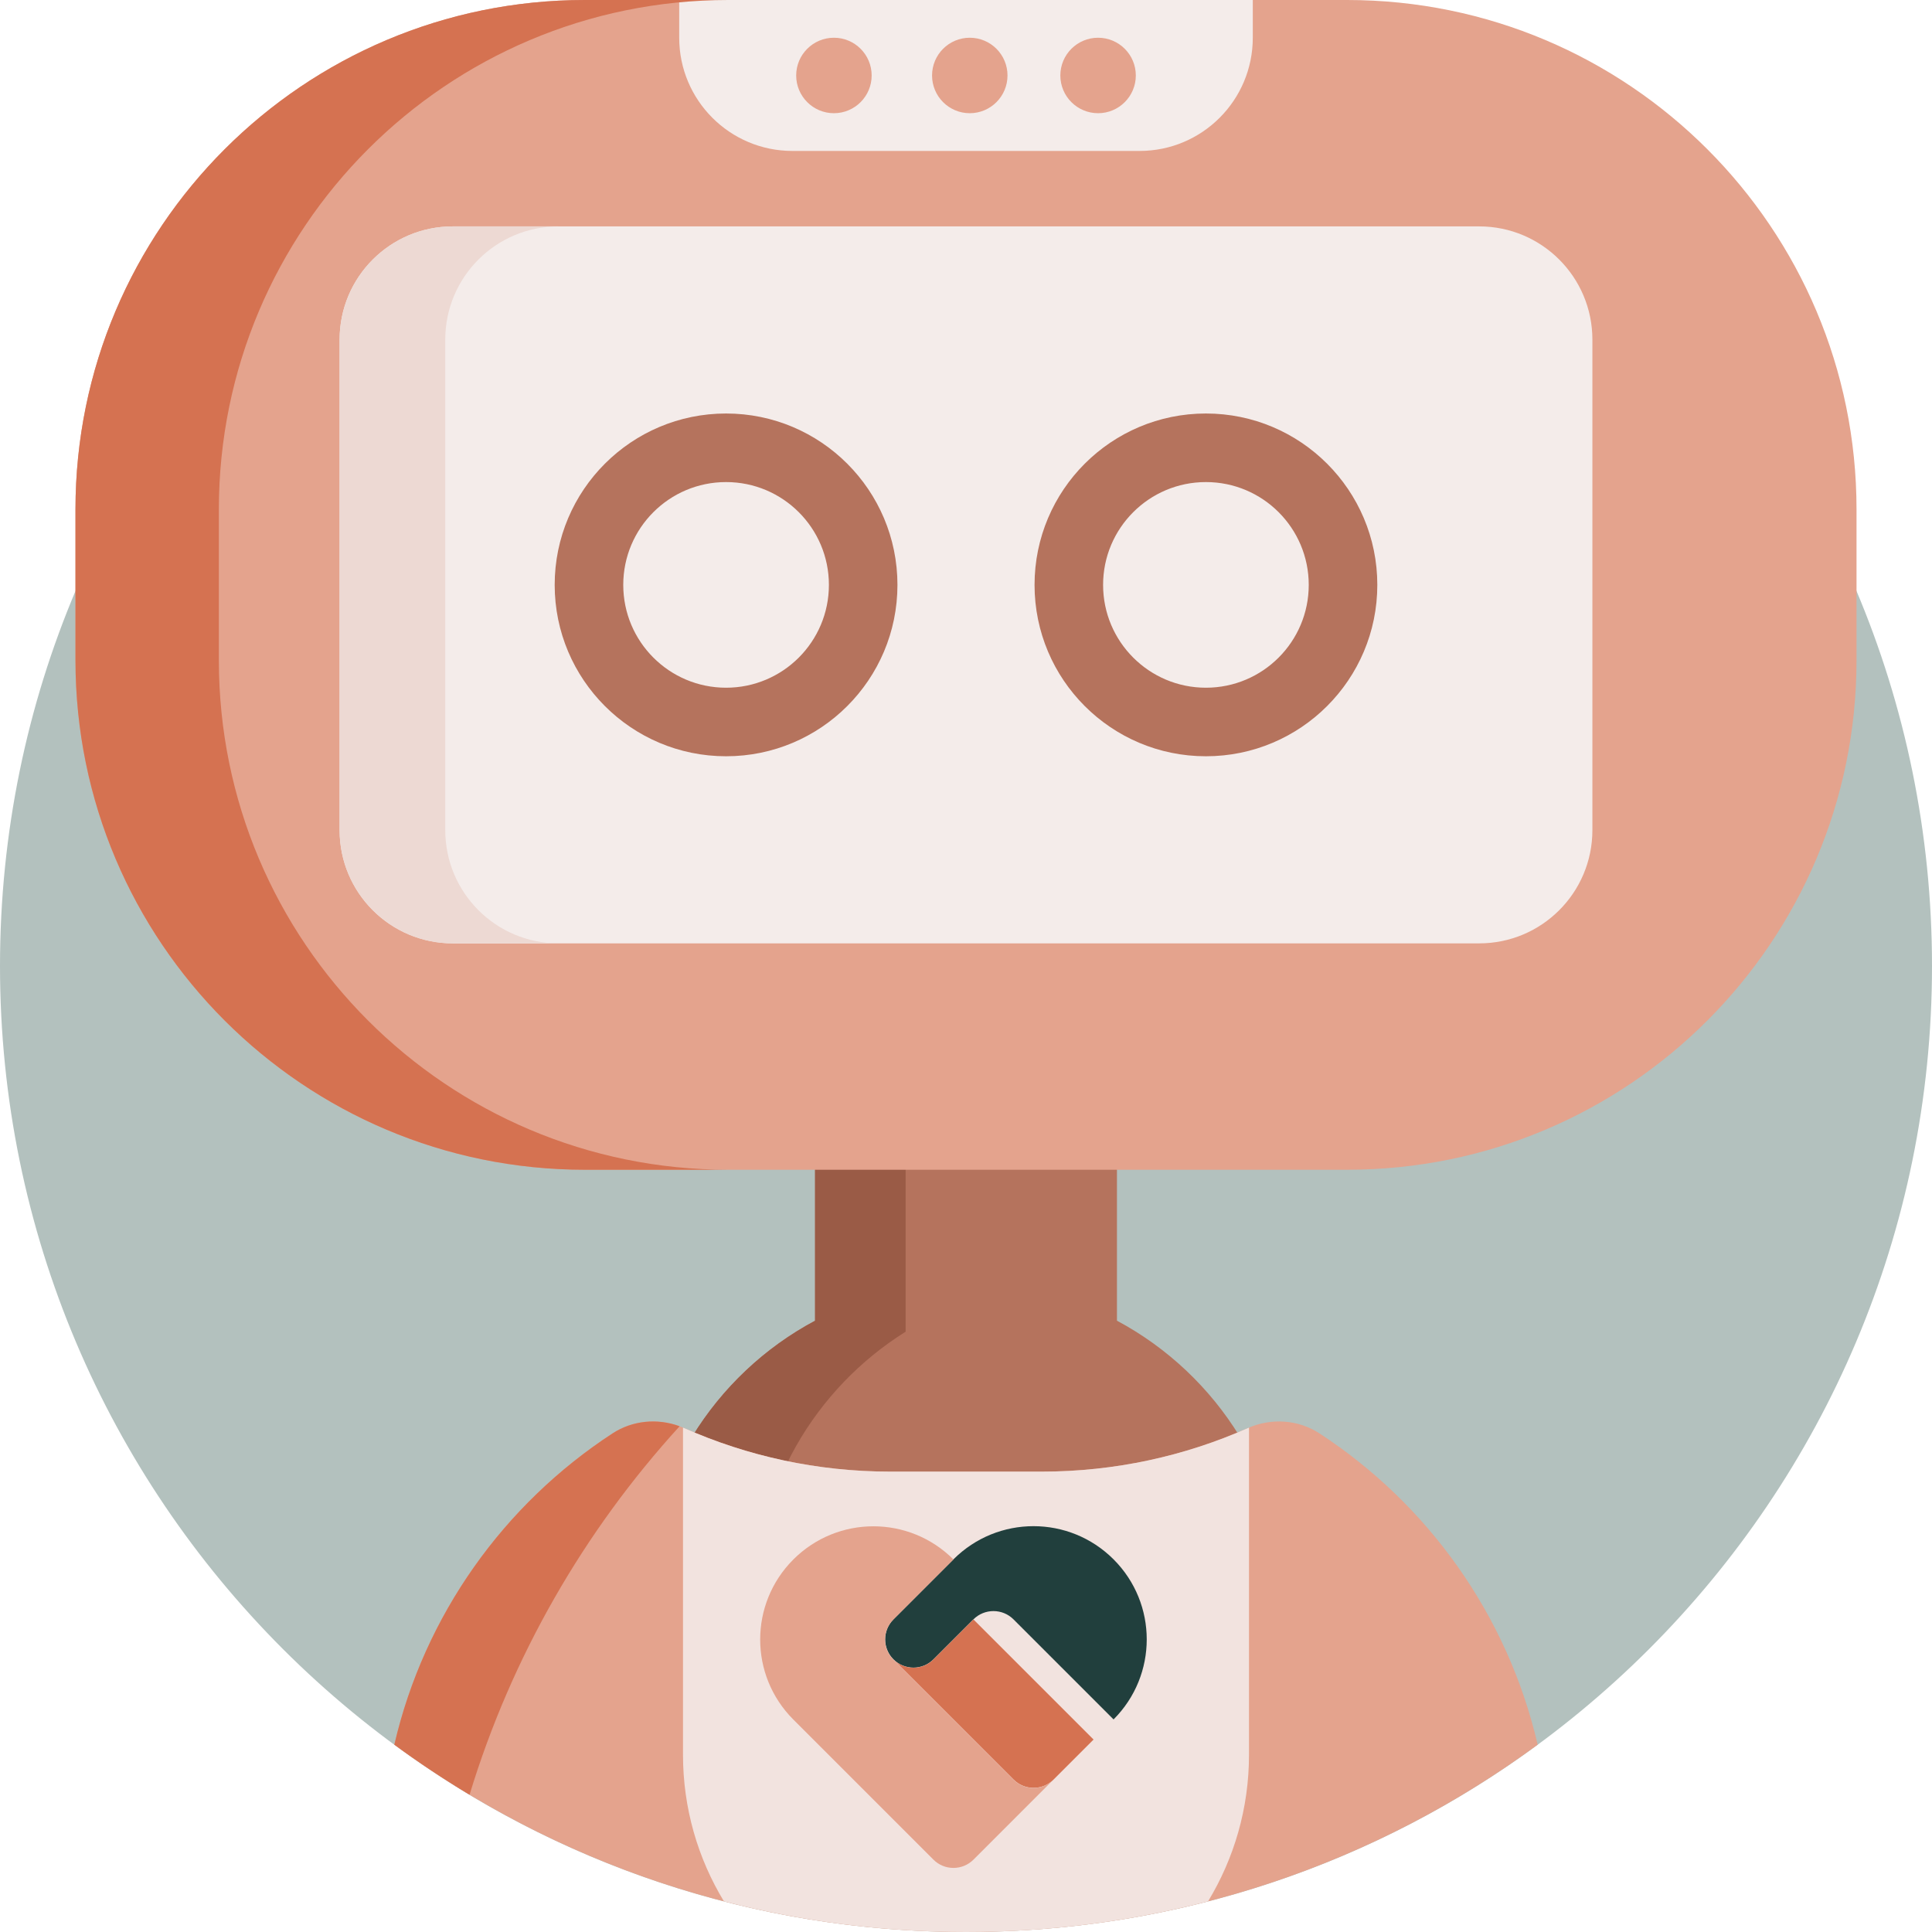
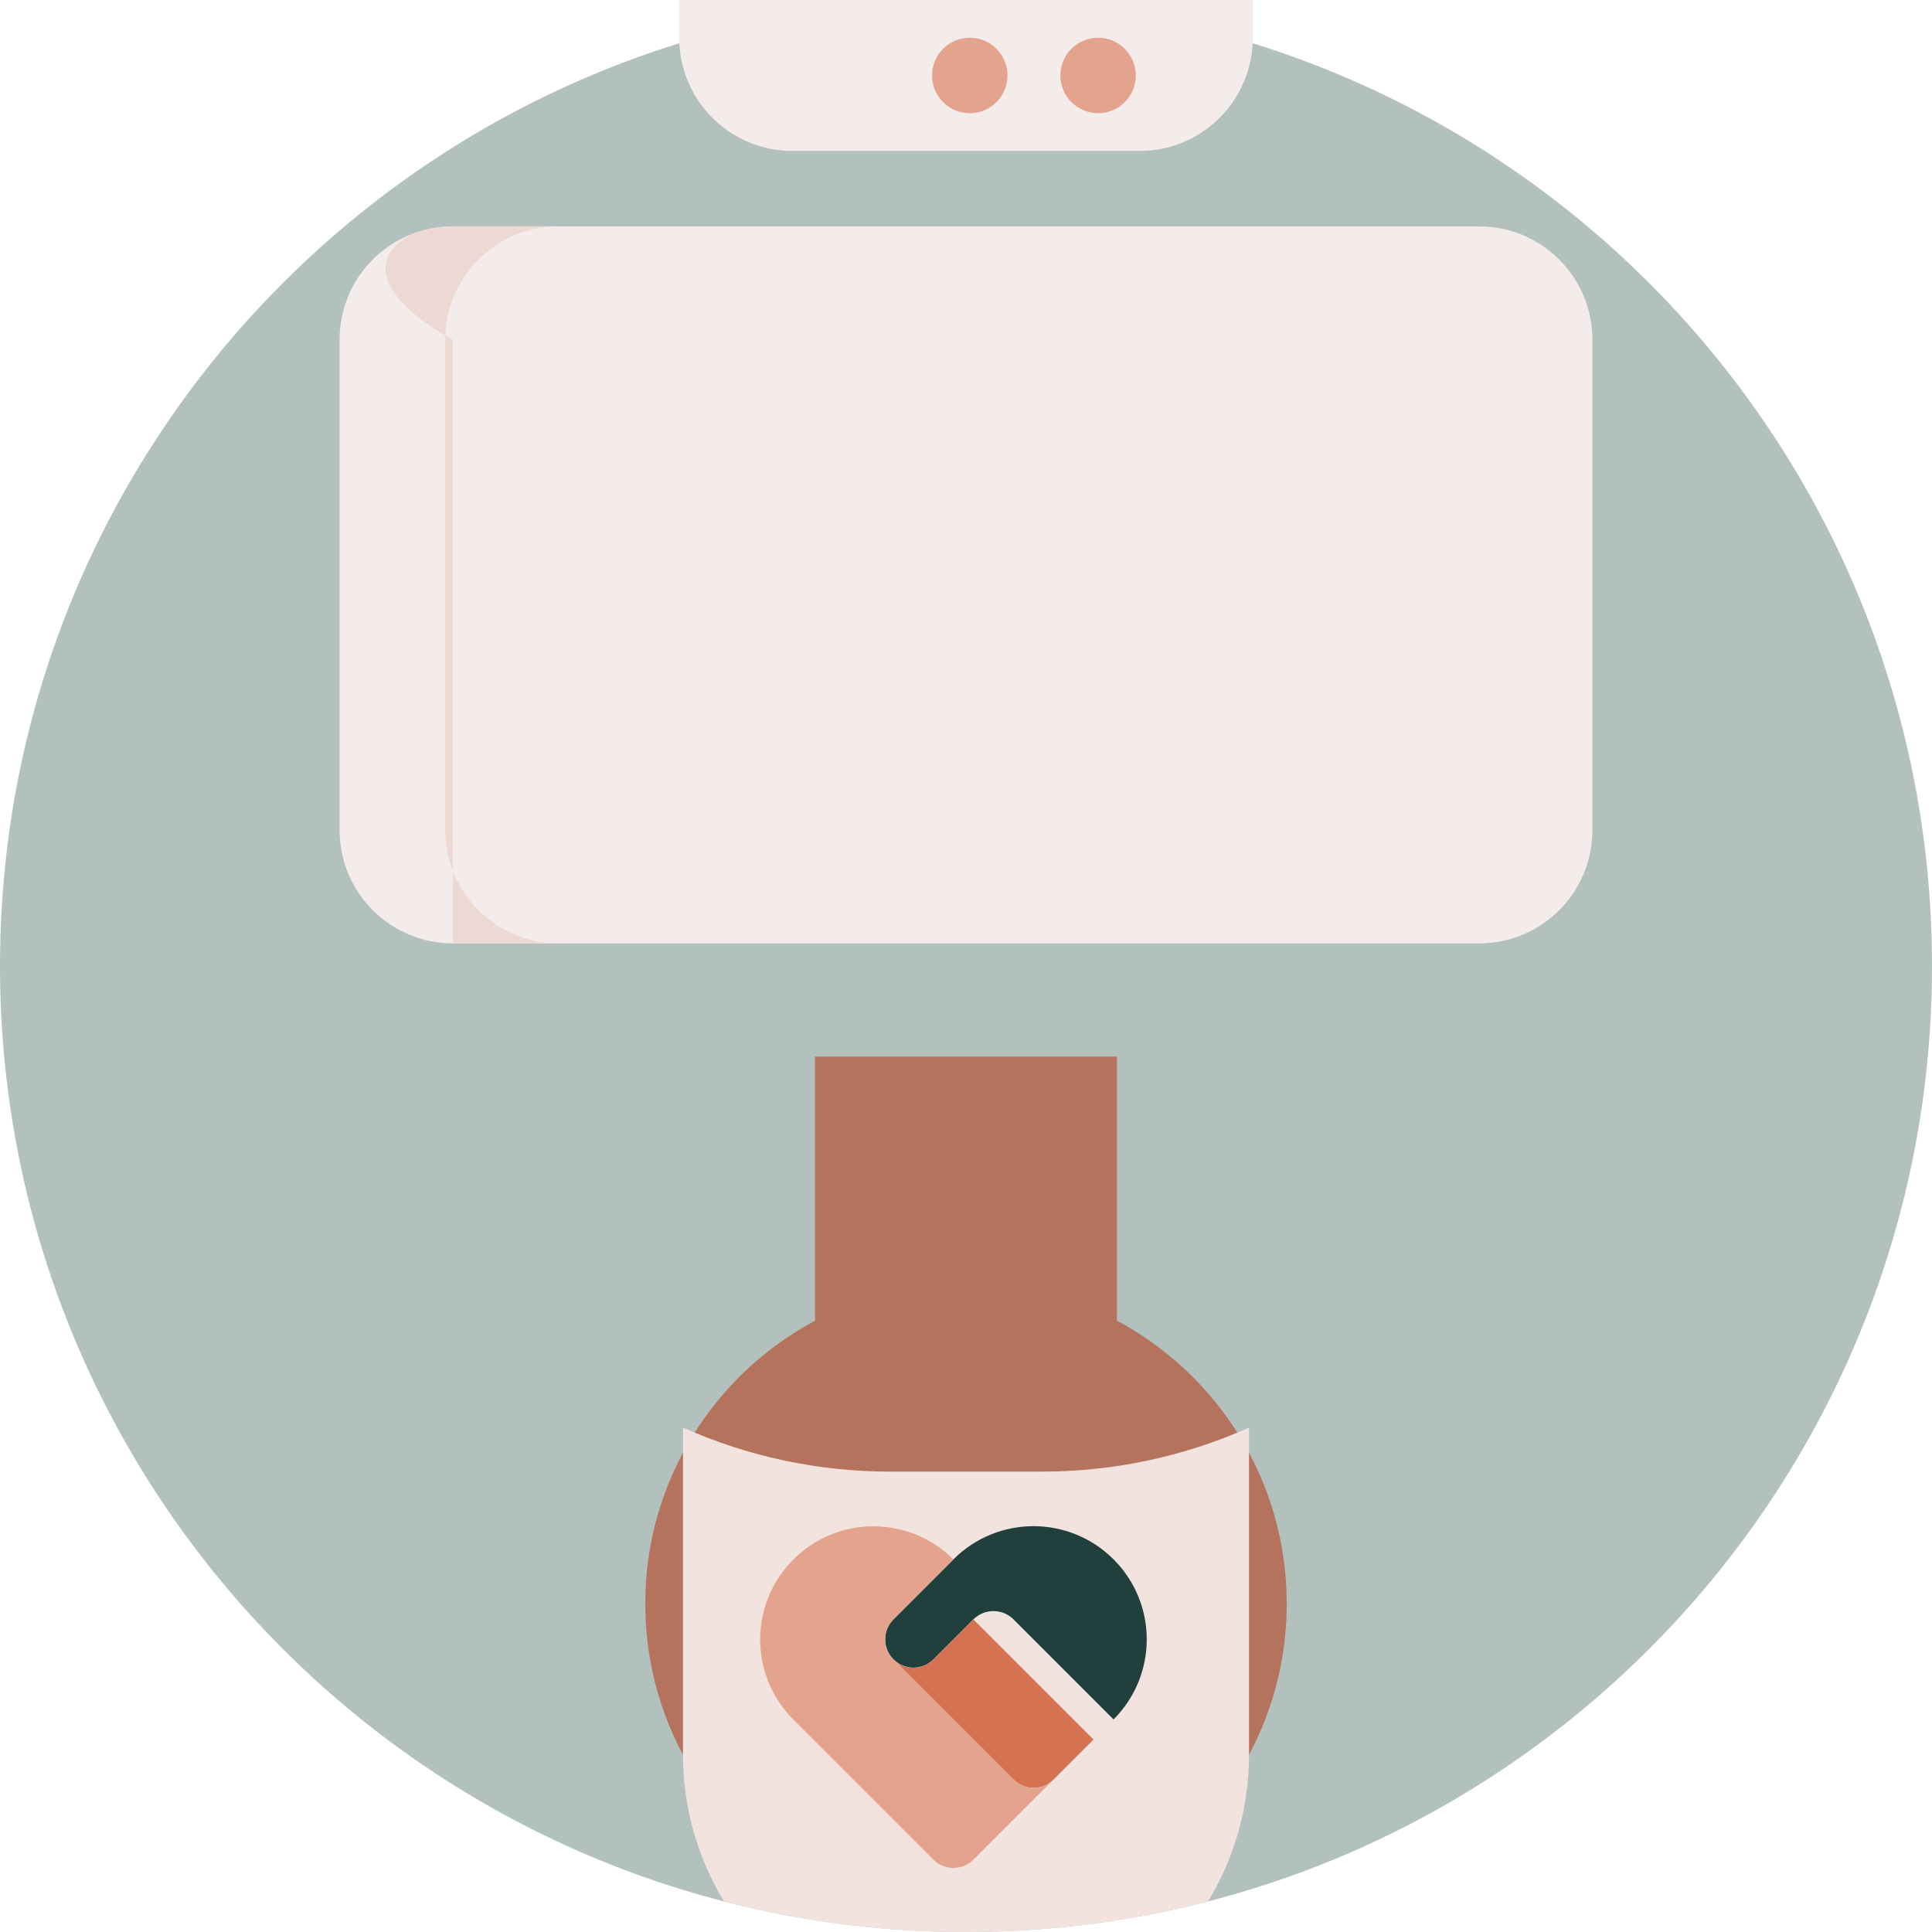
<svg xmlns="http://www.w3.org/2000/svg" width="77" height="77" viewBox="0 0 77 77" fill="none">
  <g clip-path="url(#clip0_2404_10554)">
    <path d="M77 38.5C77 59.763 59.763 77 38.5 77C17.237 77 0 59.763 0 38.5C0 17.237 17.237 0 38.5 0C59.763 0 77 17.237 77 38.5Z" fill="#B3C1BE" />
    <path d="M51.283 63.916C51.283 70.976 45.56 76.699 38.5 76.699C31.44 76.699 25.717 70.976 25.717 63.916C25.717 59.031 28.458 54.788 32.484 52.636V42.109H44.516V52.636C48.542 54.788 51.283 59.031 51.283 63.916Z" fill="#B5735D" />
-     <path d="M40.681 76.51C39.972 76.632 39.244 76.699 38.5 76.699C31.44 76.699 25.717 70.976 25.717 63.916C25.717 59.031 28.458 54.788 32.486 52.637H32.484V42.109H36.094V53.075C32.482 55.333 30.078 59.342 30.078 63.916C30.078 70.232 34.66 75.475 40.681 76.51Z" fill="#9A5B46" />
-     <path d="M73.992 20.303V26.318C73.992 37.531 64.902 46.621 53.69 46.621H23.311C12.098 46.621 3.008 37.531 3.008 26.318V20.303C3.008 9.09 12.098 0 23.311 0H53.69C64.902 0 73.992 9.09 73.992 20.303ZM52.589 57.129C51.737 56.573 50.659 56.505 49.73 56.918C47.216 58.033 44.434 58.652 41.508 58.652H35.492C32.566 58.652 29.784 58.033 27.27 56.918C26.341 56.505 25.263 56.573 24.411 57.129C20.095 59.946 16.917 64.361 15.716 69.534C22.096 74.226 29.974 77 38.5 77C47.026 77 54.904 74.226 61.284 69.534C60.083 64.361 56.905 59.946 52.589 57.129Z" fill="#E4A38D" />
    <path d="M63.465 13.535V33.086C63.465 35.578 61.445 37.598 58.953 37.598H18.047C15.555 37.598 13.535 35.578 13.535 33.086V13.535C13.535 11.043 15.555 9.023 18.047 9.023H58.953C61.445 9.023 63.465 11.043 63.465 13.535ZM31.582 6.016H45.418C47.91 6.016 49.93 3.996 49.93 1.504V0H27.07V1.504C27.07 3.996 29.09 6.016 31.582 6.016Z" fill="#F4ECEA" />
-     <path d="M17.746 13.535V33.086C17.746 35.578 19.766 37.598 22.258 37.598H18.047C15.555 37.598 13.535 35.578 13.535 33.086V13.535C13.535 11.043 15.555 9.023 18.047 9.023H22.258C19.766 9.023 17.746 11.043 17.746 13.535Z" fill="#EDD9D3" />
+     <path d="M17.746 13.535V33.086C17.746 35.578 19.766 37.598 22.258 37.598H18.047V13.535C13.535 11.043 15.555 9.023 18.047 9.023H22.258C19.766 9.023 17.746 11.043 17.746 13.535Z" fill="#EDD9D3" />
    <path d="M37.147 3.008C37.147 2.177 37.82 1.504 38.65 1.504C39.481 1.504 40.154 2.177 40.154 3.008C40.154 3.838 39.481 4.512 38.65 4.512C37.82 4.512 37.147 3.838 37.147 3.008Z" fill="#E4A38D" />
-     <path d="M31.732 3.008C31.732 2.177 32.406 1.504 33.236 1.504C34.067 1.504 34.74 2.177 34.74 3.008C34.74 3.838 34.067 4.512 33.236 4.512C32.406 4.512 31.732 3.838 31.732 3.008Z" fill="#E4A38D" />
    <path d="M42.26 3.008C42.26 2.177 42.933 1.504 43.764 1.504C44.594 1.504 45.268 2.177 45.268 3.008C45.268 3.838 44.594 4.512 43.764 4.512C42.933 4.512 42.26 3.838 42.26 3.008Z" fill="#E4A38D" />
-     <path d="M28.938 16.48C25.166 16.48 22.107 19.538 22.107 23.311C22.107 27.083 25.166 30.141 28.938 30.141C32.71 30.141 35.768 27.083 35.768 23.311C35.768 19.538 32.71 16.48 28.938 16.48ZM28.938 27.409C26.674 27.409 24.84 25.574 24.84 23.311C24.84 21.047 26.674 19.213 28.938 19.213C31.201 19.213 33.036 21.047 33.036 23.311C33.036 25.574 31.201 27.409 28.938 27.409ZM48.062 16.48C44.29 16.48 41.232 19.538 41.232 23.311C41.232 27.083 44.29 30.141 48.062 30.141C51.834 30.141 54.893 27.083 54.893 23.311C54.893 19.538 51.834 16.48 48.062 16.48ZM48.062 27.409C45.799 27.409 43.964 25.574 43.964 23.311C43.964 21.047 45.799 19.213 48.062 19.213C50.326 19.213 52.16 21.047 52.16 23.311C52.16 25.574 50.326 27.409 48.062 27.409Z" fill="#B5735D" />
-     <path d="M27.086 56.843C23.29 61.005 20.396 66.003 18.714 71.53C17.683 70.91 16.682 70.245 15.716 69.534C16.917 64.361 20.095 59.946 24.411 57.129C25.207 56.609 26.201 56.517 27.086 56.843ZM8.723 26.318V20.303C8.723 9.09 17.812 0 29.025 0H23.311C12.098 0 3.008 9.09 3.008 20.303V26.318C3.008 37.531 12.098 46.621 23.311 46.621H29.025C17.812 46.621 8.723 37.531 8.723 26.318Z" fill="#D57251" />
    <path d="M38.5 77C35.168 77 31.936 76.575 28.853 75.779C27.817 74.074 27.221 72.072 27.221 69.932V56.898C27.237 56.904 27.254 56.91 27.27 56.918C29.784 58.033 32.565 58.652 35.492 58.652H41.508C44.434 58.652 47.216 58.033 49.73 56.918C49.746 56.91 49.763 56.904 49.779 56.898V69.932C49.779 72.072 49.183 74.074 48.147 75.779C45.064 76.575 41.832 77 38.5 77Z" fill="#F2E3DF" />
    <path d="M38 62.148L35.609 64.539C35.169 64.979 35.169 65.694 35.609 66.133C36.049 66.573 36.764 66.573 37.203 66.133L38.797 64.539C39.237 64.1 39.952 64.1 40.392 64.539L44.381 68.528C46.144 66.765 46.144 63.911 44.381 62.148C42.617 60.385 39.764 60.385 38 62.148Z" fill="#213F3D" />
    <path d="M35.609 66.138L40.396 70.924C40.835 71.364 41.55 71.364 41.99 70.924L43.584 69.33L38.798 64.544L37.203 66.138C36.764 66.578 36.049 66.578 35.609 66.138Z" fill="#D57251" />
    <path d="M35.608 64.544L38 62.153C36.236 60.39 33.383 60.39 31.619 62.153C29.856 63.916 29.856 66.77 31.619 68.533L37.203 74.117C37.642 74.556 38.357 74.556 38.797 74.117L41.188 71.725L41.985 70.928C41.545 71.368 40.831 71.368 40.391 70.928L35.605 66.142C35.165 65.702 35.165 64.988 35.605 64.548L35.608 64.544Z" fill="#E4A38D" />
  </g>
  <defs>
    <clipPath id="clip0_2404_10554">
      <rect width="77" height="77" fill="white" />
    </clipPath>
  </defs>
</svg>